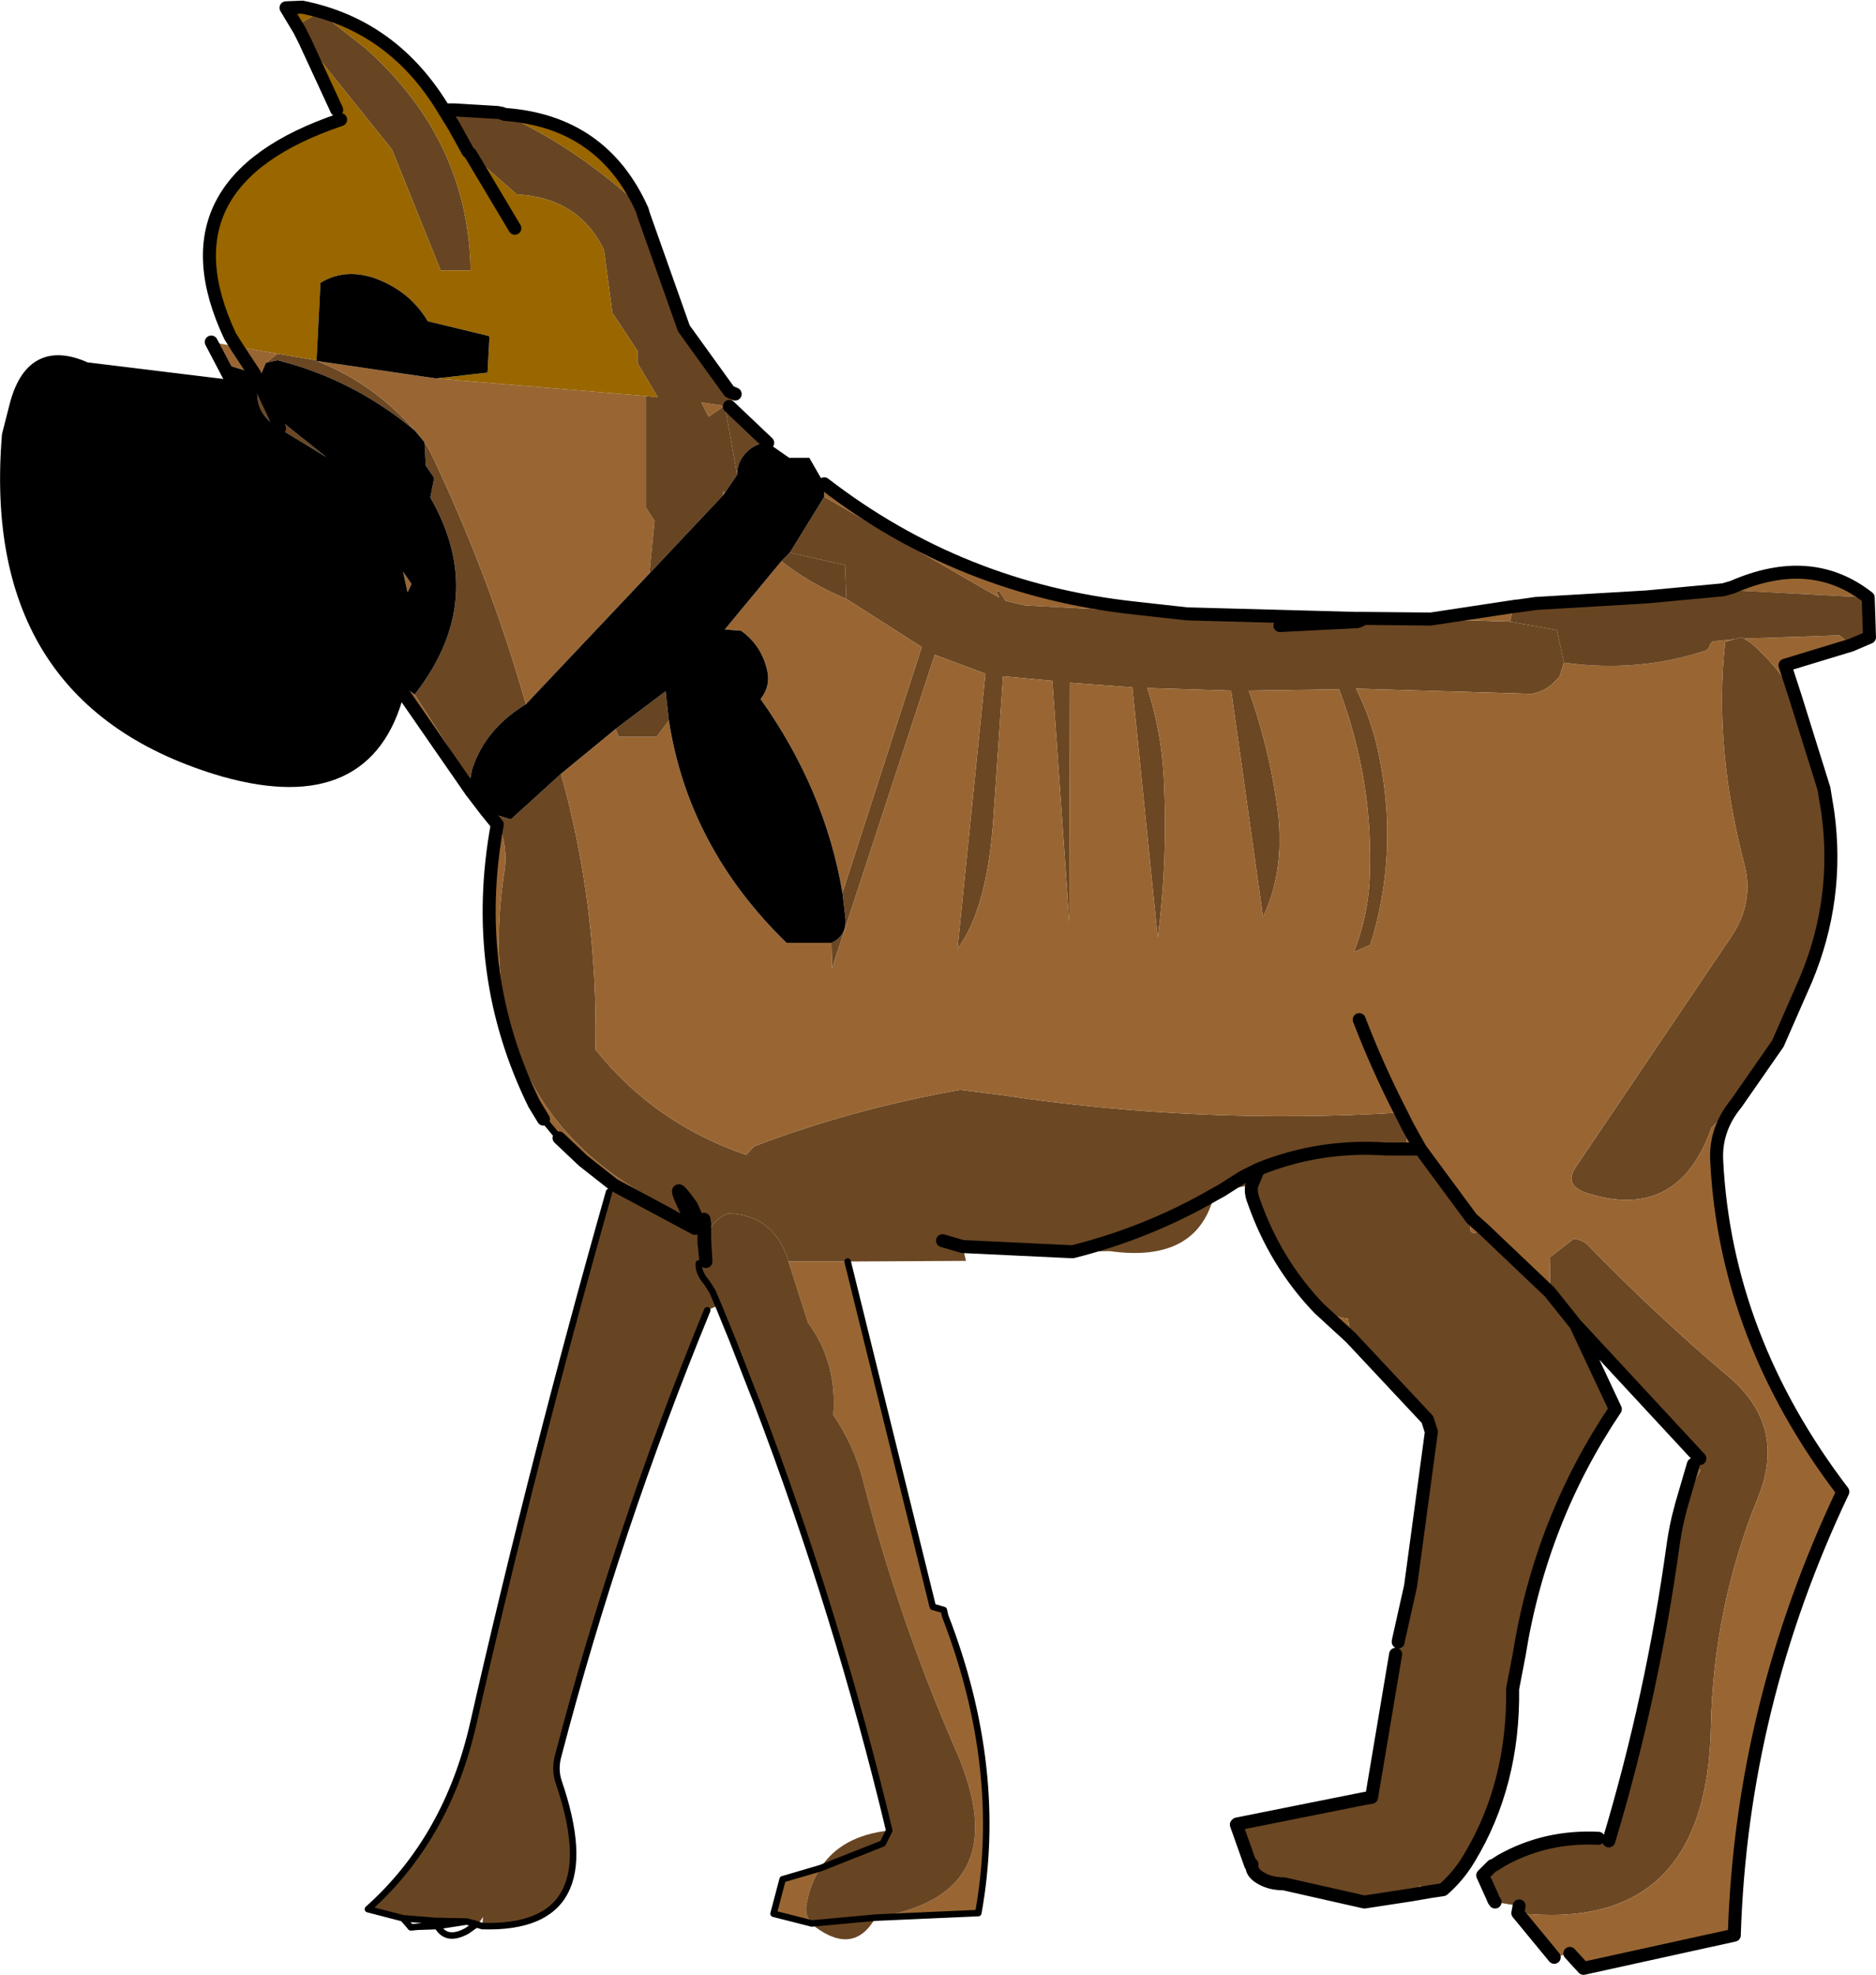
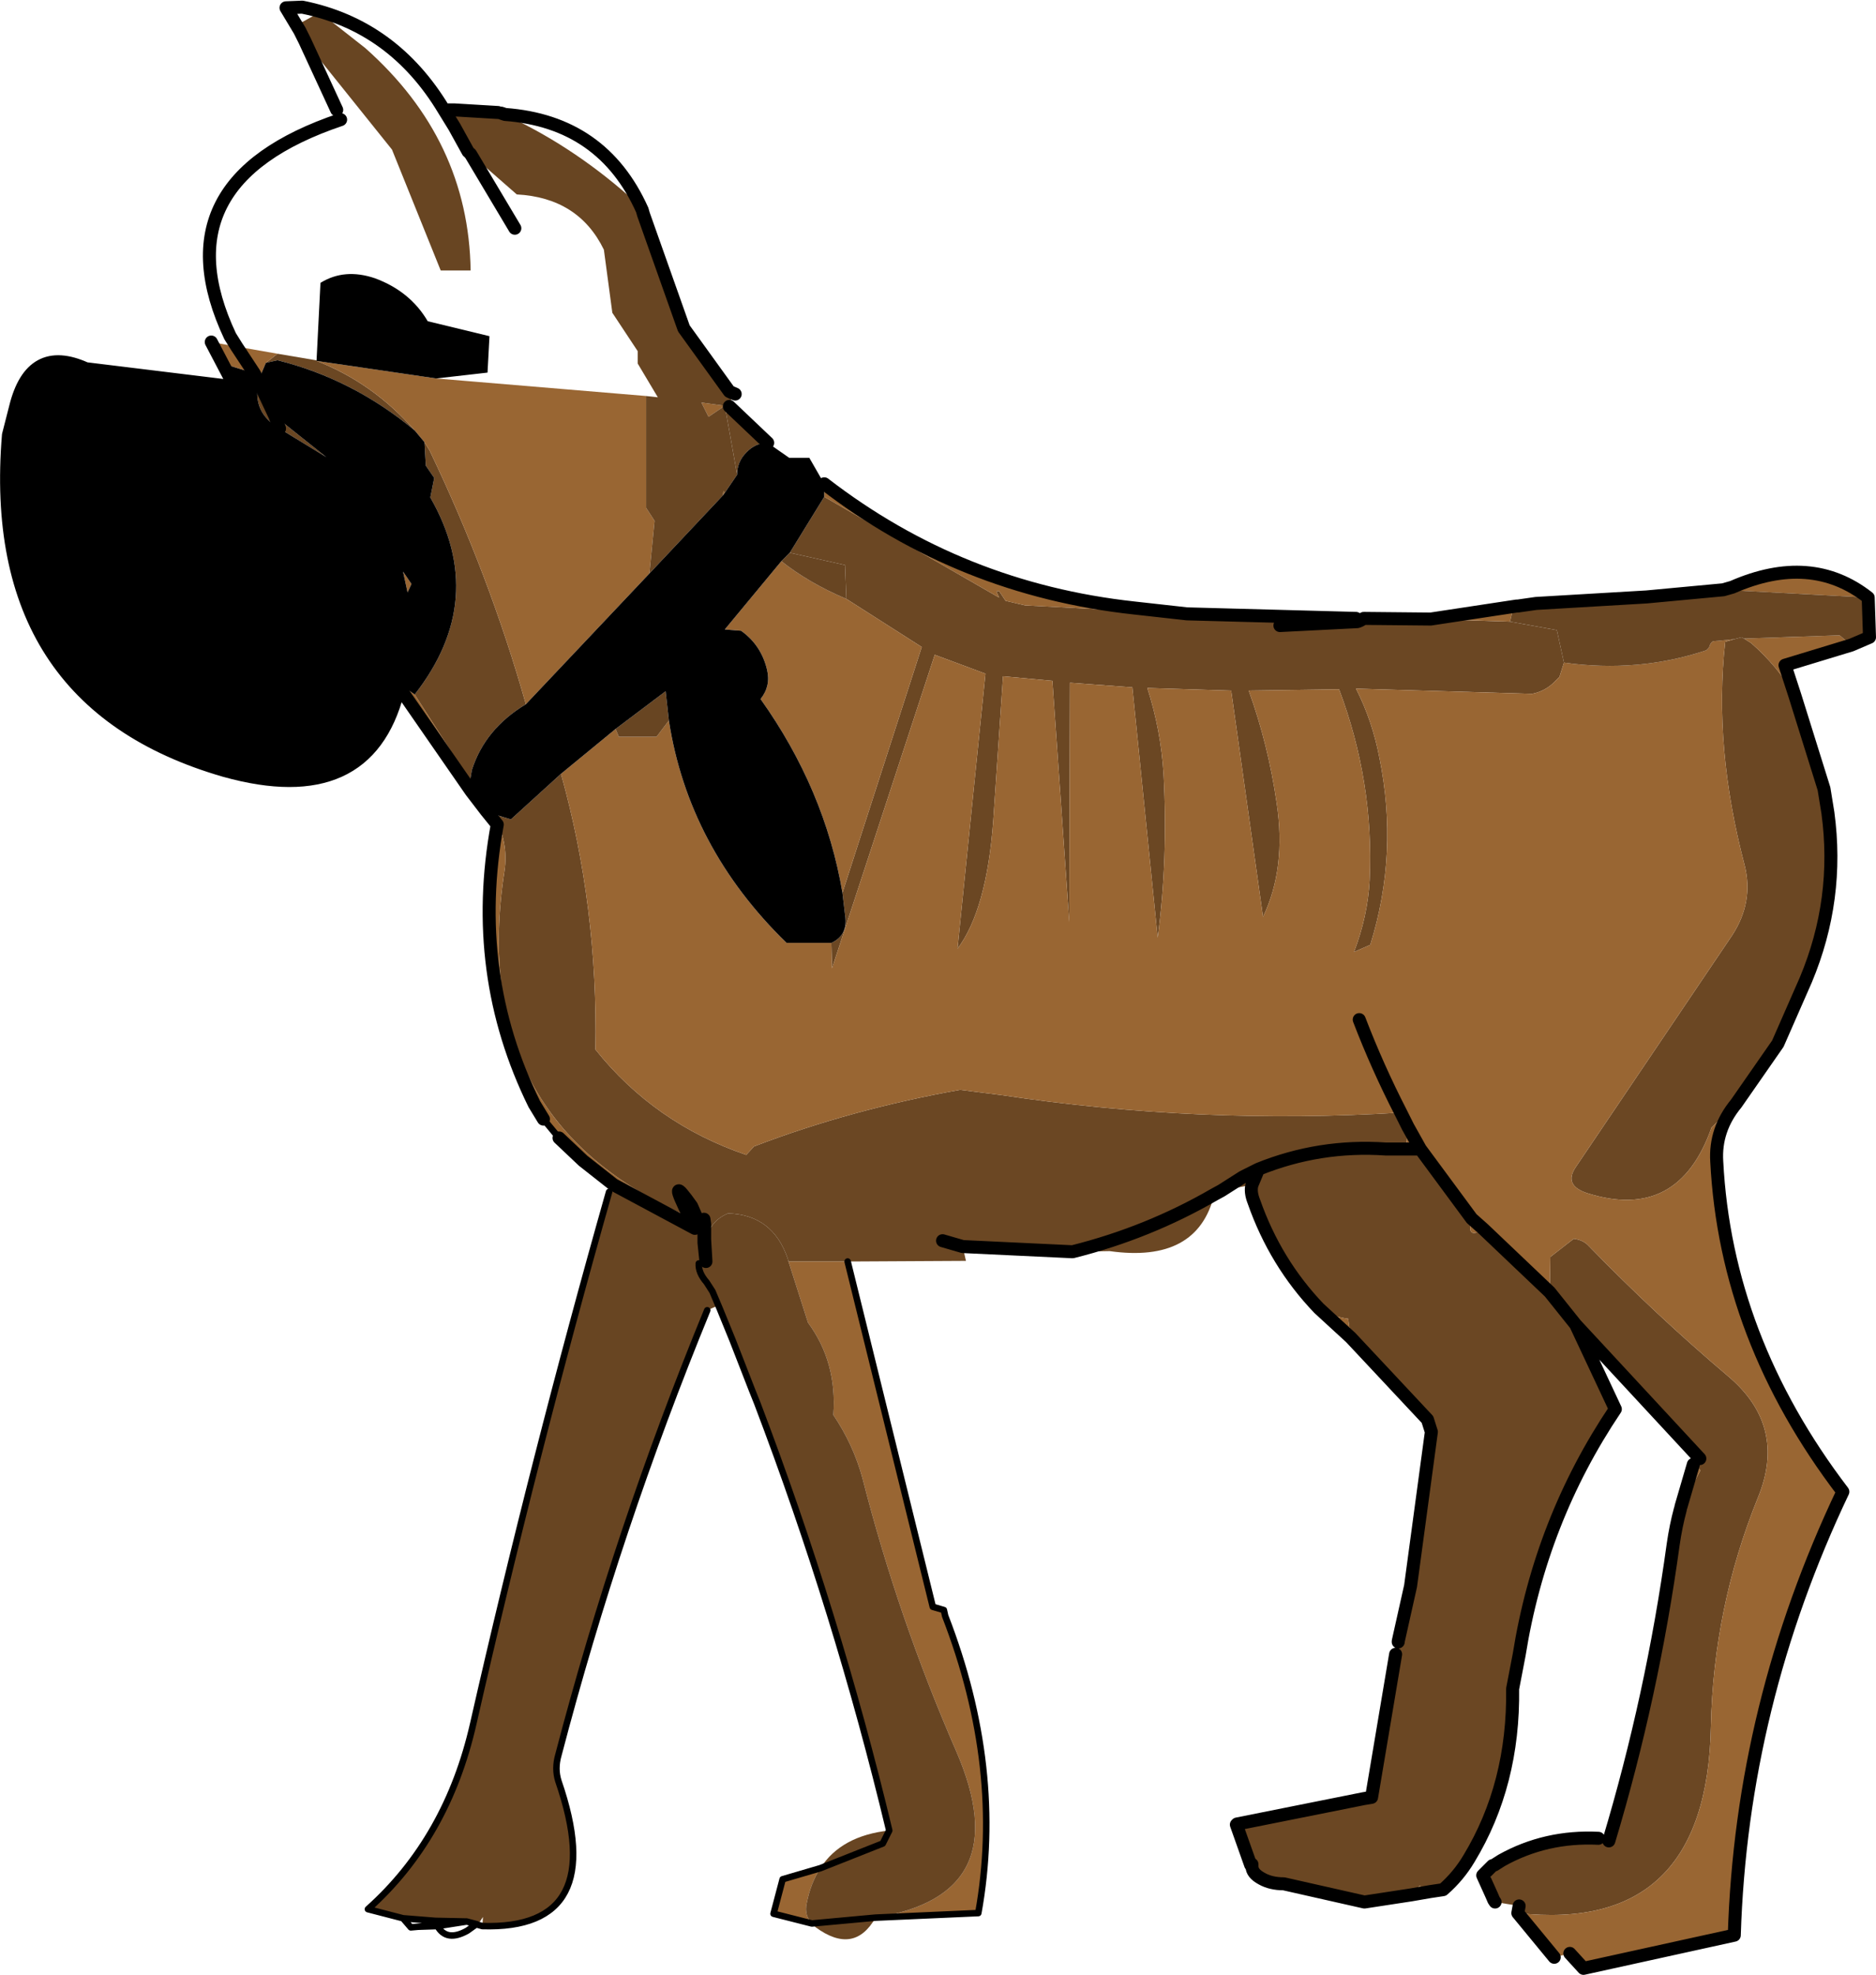
<svg xmlns="http://www.w3.org/2000/svg" height="151.85px" width="144.3px">
  <g transform="matrix(1.0, 0.0, 0.0, 1.0, 72.25, 76.0)">
    <path d="M32.15 -28.2 Q32.35 -28.25 32.65 -28.45 L37.8 -28.4 43.9 -28.2 47.5 -27.55 48.05 -25.05 47.7 -23.95 47.3 -23.55 Q46.6 -22.85 45.6 -22.65 L32.05 -23.05 Q33.3 -20.6 33.85 -17.75 35.35 -10.4 33.15 -3.35 L31.9 -2.8 Q32.95 -5.55 33.1 -8.3 33.45 -15.85 30.75 -23.0 L23.8 -22.9 Q25.3 -18.75 25.95 -14.25 26.7 -9.25 24.9 -5.5 L22.45 -22.9 16.0 -23.1 Q17.05 -19.85 17.25 -16.45 17.6 -9.95 16.8 -3.9 L14.85 -23.15 10.05 -23.5 10.0 -5.1 8.7 -23.65 4.9 -24.0 4.15 -12.9 Q3.65 -6.05 1.4 -3.05 L3.55 -24.2 -0.35 -25.65 -8.25 -1.55 -8.3 -3.5 Q-7.0 -4.1 -7.25 -5.65 L-7.45 -7.35 -1.35 -26.25 -7.15 -29.95 -7.25 -32.55 -11.5 -33.5 -8.85 -37.8 4.6 -30.05 4.4 -30.5 4.45 -30.55 4.6 -30.55 5.1 -29.8 6.6 -29.45 19.05 -28.8 32.05 -28.45 32.15 -28.2 26.2 -27.9 32.15 -28.2 M65.8 -22.55 Q67.6 -19.45 68.05 -15.35 L68.35 -13.5 Q69.25 -6.85 66.65 -0.65 L64.5 4.25 61.3 8.85 59.4 10.7 Q56.85 17.95 49.85 15.75 48.0 15.15 48.95 13.75 L61.0 -4.1 Q62.65 -6.65 61.95 -9.45 59.55 -18.55 60.45 -26.65 L61.15 -26.85 61.7 -27.0 61.9 -26.9 62.45 -26.55 Q64.45 -24.8 65.8 -22.55 L68.05 -15.35 65.8 -22.55 M44.5 71.1 L44.6 70.55 42.75 70.25 42.65 70.1 42.5 69.75 Q42.2 68.9 42.55 67.45 L42.7 67.4 43.25 67.05 Q46.65 65.15 50.7 65.35 L51.5 65.55 Q54.85 54.4 56.45 42.75 56.65 41.35 57.0 40.05 L57.05 39.85 58.55 37.05 58.05 36.6 58.5 36.15 48.95 25.85 52.0 32.35 Q46.25 40.9 44.6 51.25 L44.1 53.85 Q44.2 61.2 40.75 66.9 39.95 68.25 38.75 69.3 L37.75 69.45 36.95 69.0 36.3 69.7 32.7 70.25 26.5 68.85 Q25.5 68.85 24.8 68.45 24.05 68.05 24.05 67.5 L24.05 67.35 23.95 67.4 22.85 64.3 22.9 64.25 32.65 62.3 33.25 62.2 35.1 51.2 35.3 50.25 35.3 50.2 36.5 46.65 36.25 45.95 37.85 34.1 37.8 33.25 Q37.75 33.15 37.55 33.15 L31.65 26.85 31.45 25.4 Q30.25 25.25 29.2 24.6 25.85 21.1 24.2 16.4 23.9 15.65 24.05 15.1 L21.7 15.55 23.35 14.5 24.55 13.9 Q29.25 12.0 34.35 12.35 L35.9 12.35 34.35 12.35 Q29.25 12.0 24.55 13.9 L24.05 15.1 24.55 13.9 23.35 14.5 21.7 15.55 21.2 15.65 21.15 15.85 Q19.85 21.15 13.1 20.2 L10.25 20.25 Q16.05 18.8 21.15 15.85 16.05 18.8 10.25 20.25 L0.25 19.4 1.8 19.85 2.05 20.95 -7.05 21.0 -11.6 21.0 -11.65 20.8 Q-12.8 17.4 -16.25 17.3 -17.1 17.65 -17.55 18.35 L-18.05 18.1 -18.1 17.75 -18.1 18.1 -18.1 17.75 -18.05 18.1 -18.1 18.1 -18.55 17.9 -19.05 16.75 Q-21.0 14.0 -19.2 17.6 -21.0 14.0 -19.05 16.75 L-18.55 17.9 -19.2 17.6 Q-36.4 10.15 -33.45 -9.0 -33.1 -11.25 -34.3 -13.4 L-32.95 -13.0 -29.1 -16.5 Q-26.25 -6.3 -26.45 4.7 -21.9 10.4 -14.85 12.8 L-14.25 12.15 Q-6.8 9.3 1.6 7.8 L4.75 8.2 Q20.05 10.5 35.5 9.55 L36.05 10.65 35.9 12.35 37.0 12.35 40.95 17.7 Q40.55 19.15 41.5 18.7 L41.85 18.5 46.95 23.35 47.0 20.65 48.8 19.25 Q49.55 19.35 49.95 19.8 55.1 25.1 60.65 29.8 65.25 33.65 62.95 39.2 59.55 47.6 59.35 56.75 59.05 72.7 44.5 71.1 M-16.15 -44.75 L-13.2 -41.95 Q-14.15 -41.95 -14.85 -41.2 -15.55 -40.5 -15.55 -39.5 L-16.5 -44.8 -16.15 -44.75 M48.95 25.85 L46.95 23.35 48.95 25.85 M-47.9 -48.3 L-47.9 -48.25 Q-43.55 -46.55 -40.35 -42.9 -45.1 -46.85 -50.9 -48.3 L-51.8 -48.1 -50.9 -48.8 -47.95 -48.3 -47.9 -48.3 M-52.35 -46.65 L-51.1 -44.0 -47.15 -40.85 -50.75 -43.05 Q-52.9 -44.3 -52.35 -46.65 M-51.1 -44.0 L-50.75 -43.05 -51.1 -44.0 M-39.6 -42.0 L-39.2 -41.35 Q-34.6 -31.75 -31.8 -21.85 -34.95 -19.95 -35.95 -16.8 L-36.1 -15.95 -40.35 -22.6 Q-34.65 -29.9 -39.15 -37.75 L-38.85 -39.25 -39.5 -40.2 -39.6 -42.0" fill="#6b4723" fill-rule="evenodd" stroke="none" />
    <path d="M19.05 -28.8 L6.6 -29.45 5.1 -29.8 4.6 -30.55 4.45 -30.55 4.4 -30.5 4.6 -30.05 -8.85 -37.8 -8.85 -38.8 Q1.65 -30.7 15.0 -29.25 L19.05 -28.8 M-7.15 -29.95 L-1.35 -26.25 -7.45 -7.35 Q-8.8 -15.3 -13.75 -22.25 -12.95 -23.25 -13.25 -24.5 -13.7 -26.4 -15.25 -27.5 L-16.5 -27.6 -12.15 -32.85 Q-10.0 -31.15 -7.15 -29.95 M-8.3 -3.5 L-8.25 -1.55 -0.35 -25.65 3.55 -24.2 1.4 -3.05 Q3.65 -6.05 4.15 -12.9 L4.9 -24.0 8.7 -23.65 10.0 -5.1 10.05 -23.5 14.85 -23.15 16.8 -3.9 Q17.6 -9.95 17.25 -16.45 17.05 -19.85 16.0 -23.1 L22.45 -22.9 24.9 -5.5 Q26.7 -9.25 25.95 -14.25 25.3 -18.75 23.8 -22.9 L30.75 -23.0 Q33.45 -15.85 33.1 -8.3 32.95 -5.55 31.9 -2.8 L33.15 -3.35 Q35.35 -10.4 33.85 -17.75 33.3 -20.6 32.05 -23.05 L45.6 -22.65 Q46.6 -22.85 47.3 -23.55 L47.7 -23.95 48.05 -25.05 Q53.75 -24.25 59.0 -26.0 L59.2 -26.2 Q59.35 -26.7 59.6 -26.7 L61.15 -26.85 60.45 -26.65 Q59.55 -18.55 61.95 -9.45 62.65 -6.65 61.0 -4.1 L48.95 13.75 Q48.0 15.15 49.85 15.75 56.85 17.95 59.4 10.7 L61.3 8.85 Q59.65 10.85 59.8 13.3 60.5 26.9 69.5 38.7 61.7 55.1 61.15 72.8 L49.55 75.35 48.5 74.2 47.3 74.5 44.5 71.1 Q59.05 72.7 59.35 56.75 59.55 47.6 62.95 39.2 65.25 33.65 60.65 29.8 55.1 25.1 49.95 19.8 49.55 19.35 48.8 19.25 L47.0 20.65 46.95 23.35 41.85 18.5 40.95 17.7 41.85 18.5 41.5 18.7 Q40.55 19.15 40.95 17.7 L37.0 12.35 35.9 12.35 36.05 10.65 35.5 9.55 Q33.7 6.05 32.3 2.4 33.7 6.05 35.5 9.55 20.05 10.5 4.75 8.2 L1.6 7.8 Q-6.8 9.3 -14.25 12.15 L-14.85 12.8 Q-21.9 10.4 -26.45 4.7 -26.25 -6.3 -29.1 -16.5 L-24.9 -19.95 -24.65 -19.35 -21.75 -19.35 -20.8 -20.6 Q-19.3 -10.85 -11.75 -3.5 L-8.3 -3.5 M43.9 -28.2 L37.8 -28.4 44.4 -29.4 44.1 -29.05 43.9 -28.2 M45.9 -29.6 L54.4 -30.1 45.9 -29.6 M60.3 -30.65 L61.0 -30.85 Q67.05 -33.5 71.45 -30.05 L60.3 -30.65 M70.15 -26.4 L65.05 -24.85 65.8 -22.55 Q64.45 -24.8 62.45 -26.55 L61.9 -26.9 69.25 -27.15 70.15 -26.4 M42.75 70.25 L42.65 70.1 42.75 70.25 M42.5 69.75 L41.8 68.2 42.55 67.45 Q42.2 68.9 42.5 69.75 M57.05 39.85 L58.0 36.6 58.05 36.6 58.55 37.05 57.05 39.85 M37.75 69.45 L36.3 69.7 36.95 69.0 37.75 69.45 M35.3 50.2 L36.25 45.95 36.5 46.65 35.3 50.2 M37.85 34.1 L37.55 33.15 Q37.75 33.15 37.8 33.25 L37.85 34.1 M31.65 26.85 L29.2 24.6 Q30.25 25.25 31.45 25.4 L31.65 26.85 M10.25 20.25 L1.8 19.85 0.25 19.4 10.25 20.25 M-7.05 21.0 L-0.5 47.55 0.35 47.8 0.45 48.25 Q5.0 60.0 3.0 71.1 L-4.9 71.45 Q6.1 69.7 1.3 58.65 -3.15 48.45 -5.9 37.7 -6.6 35.1 -8.15 32.8 -7.85 28.75 -10.1 25.7 L-11.6 21.0 -7.05 21.0 M-9.8 71.9 L-12.75 71.15 -12.05 68.5 -9.15 67.65 Q-9.9 68.8 -10.2 70.35 -10.4 71.25 -9.8 71.9 M-25.05 15.1 L-27.4 13.25 -29.3 11.4 -29.25 11.5 -30.45 10.05 -31.15 8.9 Q-36.1 -1.15 -34.0 -12.6 L-34.85 -13.65 -34.3 -13.4 Q-33.1 -11.25 -33.45 -9.0 -36.4 10.15 -19.2 17.6 L-18.75 18.4 -18.8 18.45 -25.05 15.1 M-36.0 -15.15 L-41.3 -22.8 -41.15 -23.15 -40.35 -22.6 -36.1 -15.95 -36.0 -15.15 M-54.4 -46.65 L-56.0 -49.7 -54.05 -49.35 -52.7 -47.3 -54.05 -49.35 -50.9 -48.8 -51.8 -48.1 -52.2 -47.15 -52.7 -47.3 -54.5 -47.85 -54.35 -47.55 -54.4 -46.65 M36.05 10.65 L37.0 12.35 36.05 10.65 M-18.05 18.1 L-17.55 18.35 -18.05 19.3 -18.05 18.1 M-47.9 -48.25 L-38.7 -46.9 -22.55 -45.55 -22.55 -36.95 -21.9 -35.95 -22.3 -31.9 -31.8 -21.85 Q-34.6 -31.75 -39.2 -41.35 L-39.6 -42.0 -40.35 -42.9 Q-43.55 -46.55 -47.9 -48.25 M-41.25 -32.05 L-40.6 -31.1 -40.9 -30.45 -41.25 -32.05 M-17.75 -43.95 L-18.3 -45.05 -16.5 -44.8 -17.75 -43.95 M-16.65 -37.9 L-16.6 -38.25 -16.5 -38.1 -16.65 -37.9" fill="#996633" fill-rule="evenodd" stroke="none" />
    <path d="M-11.5 -33.5 L-7.25 -32.55 -7.15 -29.95 Q-10.0 -31.15 -12.15 -32.85 L-11.5 -33.5 M48.05 -25.05 L47.5 -27.55 43.9 -28.2 44.1 -29.05 44.4 -29.4 44.5 -29.4 45.9 -29.6 54.4 -30.1 60.3 -30.65 71.45 -30.05 71.55 -27.0 70.15 -26.4 69.25 -27.15 61.9 -26.9 61.7 -27.0 61.15 -26.85 59.6 -26.7 Q59.35 -26.7 59.2 -26.2 L59.0 -26.0 Q53.75 -24.25 48.05 -25.05 M-4.9 71.45 Q-6.55 74.35 -9.5 72.2 L-9.8 71.9 -4.9 71.45 -9.8 71.9 Q-10.4 71.25 -10.2 70.35 -9.9 68.8 -9.15 67.65 -7.55 65.15 -3.85 64.75 -7.85 48.05 -14.0 31.9 L-14.4 30.9 -15.9 27.05 -16.9 24.6 -17.05 24.4 -17.85 24.75 Q-24.75 41.55 -29.3 58.95 -29.6 60.0 -29.3 60.95 -25.35 72.4 -35.15 72.1 L-35.1 71.4 -35.5 72.0 -35.6 71.95 -36.35 71.75 -38.75 71.7 -41.25 71.5 -43.95 70.8 Q-37.85 65.35 -35.85 56.55 -31.2 36.1 -25.4 15.65 L-25.05 15.1 -18.8 18.45 -18.75 18.4 -19.2 17.6 -18.55 17.9 -18.1 18.1 -18.1 19.5 -18.1 19.55 -17.95 21.0 -18.05 19.3 -17.55 18.35 Q-17.1 17.65 -16.25 17.3 -12.8 17.4 -11.65 20.8 L-11.6 21.0 -10.1 25.7 Q-7.85 28.75 -8.15 32.8 -6.6 35.1 -5.9 37.7 -3.15 48.45 1.3 58.65 6.1 69.7 -4.9 71.45 M-27.4 13.25 L-29.25 11.5 -29.3 11.4 -27.4 13.25 M-48.8 -72.85 L-49.2 -73.65 -49.1 -74.25 -47.65 -75.05 -44.15 -72.3 Q-36.2 -65.25 -36.05 -55.2 L-38.35 -55.2 -42.1 -64.5 -48.8 -72.85 M-37.3 -67.55 L-33.95 -67.35 -33.7 -67.3 Q-28.45 -64.95 -23.85 -60.9 L-22.85 -59.85 -22.75 -59.5 -19.65 -50.75 -16.15 -45.9 -16.05 -45.85 -16.0 -45.0 -16.15 -44.75 -16.5 -44.8 -15.55 -39.5 -16.5 -38.1 -16.6 -38.25 -16.65 -37.9 -22.3 -31.9 -21.9 -35.95 -22.55 -36.95 -22.55 -45.55 -21.65 -45.45 -23.2 -48.05 -23.2 -49.0 -25.15 -51.95 -25.8 -56.8 Q-27.75 -60.8 -32.5 -61.05 L-36.1 -64.2 -36.05 -64.15 -36.25 -64.35 -37.3 -66.25 -37.3 -67.55 M-17.75 -43.95 L-16.5 -44.8 -18.3 -45.05 -17.75 -43.95 M-20.8 -20.6 L-21.75 -19.35 -24.65 -19.35 -24.9 -19.95 -21.05 -22.85 -20.8 -20.6 M-18.05 19.3 L-17.95 21.0 -18.1 19.55 -18.1 19.5 -18.05 19.3 M-18.5 21.15 Q-18.55 21.85 -17.9 22.6 L-17.45 23.3 -16.9 24.6 -17.45 23.3 -17.9 22.6 Q-18.55 21.85 -18.5 21.15 M-3.85 64.75 L-4.35 65.75 -9.15 67.65 -4.35 65.75 -3.85 64.75" fill="#684522" fill-rule="evenodd" stroke="none" />
-     <path d="M-54.05 -49.35 L-54.55 -50.15 Q-60.15 -62.05 -46.05 -66.8 L-46.35 -67.55 -48.8 -72.85 -42.1 -64.5 -38.35 -55.2 -36.05 -55.2 Q-36.2 -65.25 -44.15 -72.3 L-47.65 -75.05 -49.1 -74.25 -49.2 -73.65 -50.25 -75.4 -49.0 -75.45 Q-42.0 -74.05 -38.1 -67.55 L-37.3 -66.25 -36.25 -64.35 -36.05 -64.15 -36.1 -64.2 -32.5 -61.05 Q-27.75 -60.8 -25.8 -56.8 L-25.15 -51.95 -23.2 -49.0 -23.2 -48.05 -21.65 -45.45 -22.55 -45.55 -38.7 -46.9 -34.75 -47.35 -34.6 -50.15 -39.35 -51.3 Q-40.7 -53.6 -43.4 -54.6 -45.75 -55.4 -47.6 -54.25 L-47.9 -48.3 -47.95 -48.3 -50.9 -48.8 -54.05 -49.35 M-33.7 -67.3 L-33.4 -67.2 Q-25.9 -66.65 -22.85 -59.85 L-23.85 -60.9 Q-28.45 -64.95 -33.7 -67.3 M-16.05 -45.85 L-15.7 -45.7 -16.0 -45.0 -16.05 -45.85 M-32.65 -58.45 L-36.05 -64.15 -32.65 -58.45" fill="#996600" fill-rule="evenodd" stroke="none" />
    <path d="M-8.85 -37.8 L-11.5 -33.5 -12.15 -32.85 -16.5 -27.6 -15.25 -27.5 Q-13.7 -26.4 -13.25 -24.5 -12.95 -23.25 -13.75 -22.25 -8.8 -15.3 -7.45 -7.35 L-7.25 -5.65 Q-7.0 -4.1 -8.3 -3.5 L-11.75 -3.5 Q-19.3 -10.85 -20.8 -20.6 L-21.05 -22.85 -24.9 -19.95 -29.1 -16.5 -32.95 -13.0 -34.3 -13.4 -34.85 -13.65 -36.0 -15.15 -36.1 -15.95 -35.95 -16.8 Q-34.95 -19.95 -31.8 -21.85 L-22.3 -31.9 -16.65 -37.9 -16.5 -38.1 -15.55 -39.5 Q-15.55 -40.5 -14.85 -41.2 -14.15 -41.95 -13.2 -41.95 L-11.55 -40.8 -10.0 -40.8 -8.85 -38.8 -8.85 -37.8 M-41.3 -22.8 L-41.55 -23.05 -41.65 -22.8 Q-44.0 -13.7 -54.95 -16.75 -73.3 -22.05 -71.6 -42.55 L-71.05 -44.7 Q-69.85 -49.55 -65.65 -47.65 L-54.2 -46.25 -54.2 -46.3 -54.4 -46.65 -54.35 -47.55 -54.5 -47.85 -52.7 -47.3 -52.2 -47.15 -51.8 -48.1 -50.9 -48.3 Q-45.1 -46.85 -40.35 -42.9 L-39.6 -42.0 -39.5 -40.2 -38.85 -39.25 -39.15 -37.75 Q-34.65 -29.9 -40.35 -22.6 L-41.15 -23.15 -41.3 -22.8 M-47.9 -48.3 L-47.6 -54.25 Q-45.75 -55.4 -43.4 -54.6 -40.7 -53.6 -39.35 -51.3 L-34.6 -50.15 -34.75 -47.35 -38.7 -46.9 -47.9 -48.25 -47.9 -48.3 M-52.35 -46.65 L-52.7 -47.3 -52.35 -46.65 Q-52.9 -44.3 -50.75 -43.05 L-47.15 -40.85 -51.1 -44.0 -52.35 -46.65 M-41.25 -32.05 L-40.9 -30.45 -40.6 -31.1 -41.25 -32.05 M-65.65 -47.65 L-65.65 -46.8 Q-65.75 -41.2 -71.6 -42.55 -65.75 -41.2 -65.65 -46.8 L-65.65 -47.65" fill="#000000" fill-rule="evenodd" stroke="none" />
-     <path d="M37.8 -28.4 L32.65 -28.45 Q32.35 -28.25 32.15 -28.2 L26.2 -27.9 M32.65 -28.45 L32.05 -28.45 19.05 -28.8 15.0 -29.25 Q1.65 -30.7 -8.85 -38.8 M37.8 -28.4 L44.4 -29.4 44.5 -29.4 45.9 -29.6 54.4 -30.1 60.3 -30.65 61.0 -30.85 Q67.05 -33.5 71.45 -30.05 L71.55 -27.0 70.15 -26.4 65.05 -24.85 65.8 -22.55 68.05 -15.35 68.35 -13.5 Q69.25 -6.85 66.65 -0.65 L64.5 4.25 61.3 8.85 Q59.65 10.85 59.8 13.3 60.5 26.9 69.5 38.7 61.7 55.1 61.15 72.8 L49.55 75.35 48.5 74.2 M47.3 74.5 L44.5 71.1 44.6 70.55 M42.75 70.25 L42.65 70.1 42.5 69.75 41.8 68.2 42.55 67.45 M42.7 67.4 L43.25 67.05 Q46.65 65.15 50.7 65.35 M51.5 65.55 Q54.85 54.4 56.45 42.75 56.65 41.35 57.0 40.05 M57.05 39.85 L58.0 36.6 M58.5 36.15 L48.95 25.85 52.0 32.35 Q46.25 40.9 44.6 51.25 L44.1 53.85 Q44.2 61.2 40.75 66.9 39.95 68.25 38.75 69.3 L37.75 69.45 36.3 69.7 32.7 70.25 26.5 68.85 Q25.5 68.85 24.8 68.45 24.05 68.05 24.05 67.5 L23.95 67.4 22.85 64.3 22.9 64.25 32.65 62.3 33.25 62.2 35.1 51.2 M35.3 50.25 L35.3 50.2 36.25 45.95 37.85 34.1 37.55 33.15 31.65 26.85 29.2 24.6 Q25.85 21.1 24.2 16.4 23.9 15.65 24.05 15.1 L24.55 13.9 Q29.25 12.0 34.35 12.35 L35.9 12.35 37.0 12.35 36.05 10.65 35.5 9.55 Q33.7 6.05 32.3 2.4 M21.7 15.55 L21.15 15.85 Q16.05 18.8 10.25 20.25 L1.8 19.85 0.25 19.4 M-25.05 15.1 L-27.4 13.25 -29.25 11.5 M-30.45 10.05 L-31.15 8.9 Q-36.1 -1.15 -34.0 -12.6 L-34.85 -13.65 -36.0 -15.15 -41.3 -22.8 -41.55 -23.05 -41.65 -22.8 Q-44.0 -13.7 -54.95 -16.75 -73.3 -22.05 -71.6 -42.55 L-71.05 -44.7 Q-69.85 -49.55 -65.65 -47.65 L-54.2 -46.25 M-54.2 -46.3 L-54.4 -46.65 -56.0 -49.7 M-54.05 -49.35 L-54.55 -50.15 Q-60.15 -62.05 -46.05 -66.8 M-46.35 -67.55 L-48.8 -72.85 -49.2 -73.65 -50.25 -75.4 -49.0 -75.45 Q-42.0 -74.05 -38.1 -67.55 L-37.3 -67.55 -33.95 -67.35 M-33.7 -67.3 L-33.4 -67.2 Q-25.9 -66.65 -22.85 -59.85 L-22.75 -59.5 -19.65 -50.75 -16.15 -45.9 M-16.05 -45.85 L-15.7 -45.7 M-16.15 -44.75 L-13.2 -41.95 M41.85 18.5 L40.95 17.7 37.0 12.35 M41.85 18.5 L46.95 23.35 48.95 25.85 M-19.2 17.6 Q-21.0 14.0 -19.05 16.75 L-18.55 17.9 M-18.1 18.1 L-18.1 17.75 -18.05 18.1 -18.05 19.3 -17.95 21.0 -18.1 19.55 -18.1 19.5 -18.1 18.1 M21.7 15.55 L23.35 14.5 24.55 13.9 M24.05 67.5 L24.05 67.35 M-36.25 -64.35 L-37.3 -66.25 -38.1 -67.55 M-36.1 -64.2 L-36.05 -64.15 -32.65 -58.45 M-52.7 -47.3 L-52.35 -46.65 -51.1 -44.0 -50.75 -43.05 M-52.7 -47.3 L-54.05 -49.35 M-71.6 -42.55 Q-65.75 -41.2 -65.65 -46.8 L-65.65 -47.65 M-18.75 18.4 L-19.2 17.6 M-18.8 18.45 L-25.05 15.1" fill="none" stroke="#000000" stroke-linecap="round" stroke-linejoin="round" stroke-width="1.0" />
+     <path d="M37.8 -28.4 L32.65 -28.45 Q32.35 -28.25 32.15 -28.2 L26.2 -27.9 L32.05 -28.45 19.05 -28.8 15.0 -29.25 Q1.65 -30.7 -8.85 -38.8 M37.8 -28.4 L44.4 -29.4 44.5 -29.4 45.9 -29.6 54.4 -30.1 60.3 -30.65 61.0 -30.85 Q67.05 -33.5 71.45 -30.05 L71.55 -27.0 70.15 -26.4 65.05 -24.85 65.8 -22.55 68.05 -15.35 68.35 -13.5 Q69.25 -6.85 66.65 -0.65 L64.5 4.25 61.3 8.85 Q59.65 10.85 59.8 13.3 60.5 26.9 69.5 38.7 61.7 55.1 61.15 72.8 L49.55 75.35 48.5 74.2 M47.3 74.5 L44.5 71.1 44.6 70.55 M42.75 70.25 L42.65 70.1 42.5 69.75 41.8 68.2 42.55 67.45 M42.7 67.4 L43.25 67.05 Q46.65 65.15 50.7 65.35 M51.5 65.55 Q54.85 54.4 56.45 42.75 56.65 41.35 57.0 40.05 M57.05 39.85 L58.0 36.6 M58.5 36.15 L48.95 25.85 52.0 32.35 Q46.25 40.9 44.6 51.25 L44.1 53.85 Q44.2 61.2 40.75 66.9 39.95 68.25 38.75 69.3 L37.75 69.45 36.3 69.7 32.7 70.25 26.5 68.85 Q25.5 68.85 24.8 68.45 24.05 68.05 24.05 67.5 L23.95 67.4 22.85 64.3 22.9 64.25 32.65 62.3 33.25 62.2 35.1 51.2 M35.3 50.25 L35.3 50.2 36.25 45.95 37.85 34.1 37.55 33.15 31.65 26.85 29.2 24.6 Q25.85 21.1 24.2 16.4 23.9 15.65 24.05 15.1 L24.55 13.9 Q29.25 12.0 34.35 12.35 L35.9 12.35 37.0 12.35 36.05 10.65 35.5 9.55 Q33.7 6.05 32.3 2.4 M21.7 15.55 L21.15 15.85 Q16.05 18.8 10.25 20.25 L1.8 19.85 0.25 19.4 M-25.05 15.1 L-27.4 13.25 -29.25 11.5 M-30.45 10.05 L-31.15 8.9 Q-36.1 -1.15 -34.0 -12.6 L-34.85 -13.65 -36.0 -15.15 -41.3 -22.8 -41.55 -23.05 -41.65 -22.8 Q-44.0 -13.7 -54.95 -16.75 -73.3 -22.05 -71.6 -42.55 L-71.05 -44.7 Q-69.85 -49.55 -65.65 -47.65 L-54.2 -46.25 M-54.2 -46.3 L-54.4 -46.65 -56.0 -49.7 M-54.05 -49.35 L-54.55 -50.15 Q-60.15 -62.05 -46.05 -66.8 M-46.35 -67.55 L-48.8 -72.85 -49.2 -73.65 -50.25 -75.4 -49.0 -75.45 Q-42.0 -74.05 -38.1 -67.55 L-37.3 -67.55 -33.95 -67.35 M-33.7 -67.3 L-33.4 -67.2 Q-25.9 -66.65 -22.85 -59.85 L-22.75 -59.5 -19.65 -50.75 -16.15 -45.9 M-16.05 -45.85 L-15.7 -45.7 M-16.15 -44.75 L-13.2 -41.95 M41.85 18.5 L40.95 17.7 37.0 12.35 M41.85 18.5 L46.95 23.35 48.95 25.85 M-19.2 17.6 Q-21.0 14.0 -19.05 16.75 L-18.55 17.9 M-18.1 18.1 L-18.1 17.75 -18.05 18.1 -18.05 19.3 -17.95 21.0 -18.1 19.55 -18.1 19.5 -18.1 18.1 M21.7 15.55 L23.35 14.5 24.55 13.9 M24.05 67.5 L24.05 67.35 M-36.25 -64.35 L-37.3 -66.25 -38.1 -67.55 M-36.1 -64.2 L-36.05 -64.15 -32.65 -58.45 M-52.7 -47.3 L-52.35 -46.65 -51.1 -44.0 -50.75 -43.05 M-52.7 -47.3 L-54.05 -49.35 M-71.6 -42.55 Q-65.75 -41.2 -65.65 -46.8 L-65.65 -47.65 M-18.75 18.4 L-19.2 17.6 M-18.8 18.45 L-25.05 15.1" fill="none" stroke="#000000" stroke-linecap="round" stroke-linejoin="round" stroke-width="1.0" />
    <path d="M-7.05 21.0 L-0.5 47.55 0.35 47.8 0.45 48.25 Q5.0 60.0 3.0 71.1 L-4.9 71.45 -9.8 71.9 -12.75 71.15 -12.05 68.5 -9.15 67.65 -4.35 65.75 -3.85 64.75 Q-7.85 48.05 -14.0 31.9 L-14.4 30.9 -15.9 27.05 -16.9 24.6 -17.45 23.3 -17.9 22.6 Q-18.55 21.85 -18.5 21.15 M-17.85 24.75 Q-24.75 41.55 -29.3 58.95 -29.6 60.0 -29.3 60.95 -25.35 72.4 -35.15 72.1 L-35.5 72.0 -35.6 71.95 -36.3 72.45 Q-37.9 73.35 -38.6 72.1 L-40.1 72.15 -40.65 72.2 -41.25 71.5 -43.95 70.8 Q-37.85 65.35 -35.85 56.55 -31.2 36.1 -25.4 15.65 M-29.25 11.5 L-30.45 10.05 M-29.3 11.4 L-29.25 11.5 M-38.6 72.1 L-38.65 72.0 -40.1 72.15 M-38.75 71.7 L-38.65 72.0 -36.35 71.75 -38.75 71.7 -41.25 71.5 M-35.6 71.95 L-36.35 71.75 -38.6 72.1" fill="none" stroke="#000000" stroke-linecap="round" stroke-linejoin="round" stroke-width="0.5" />
  </g>
</svg>